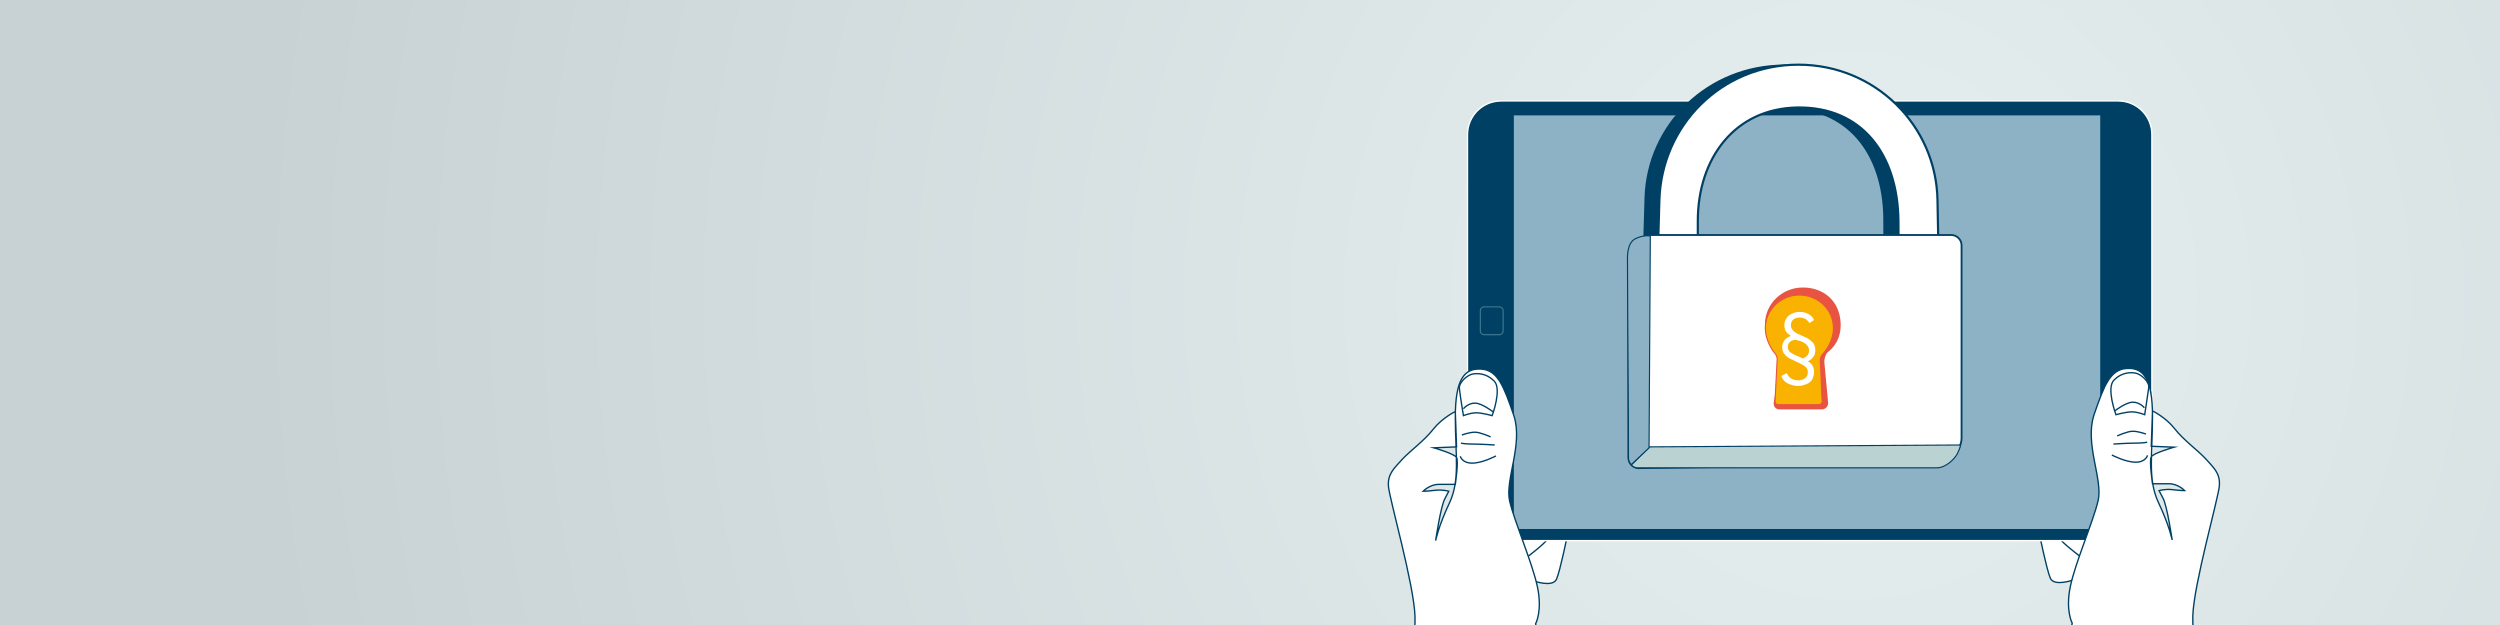
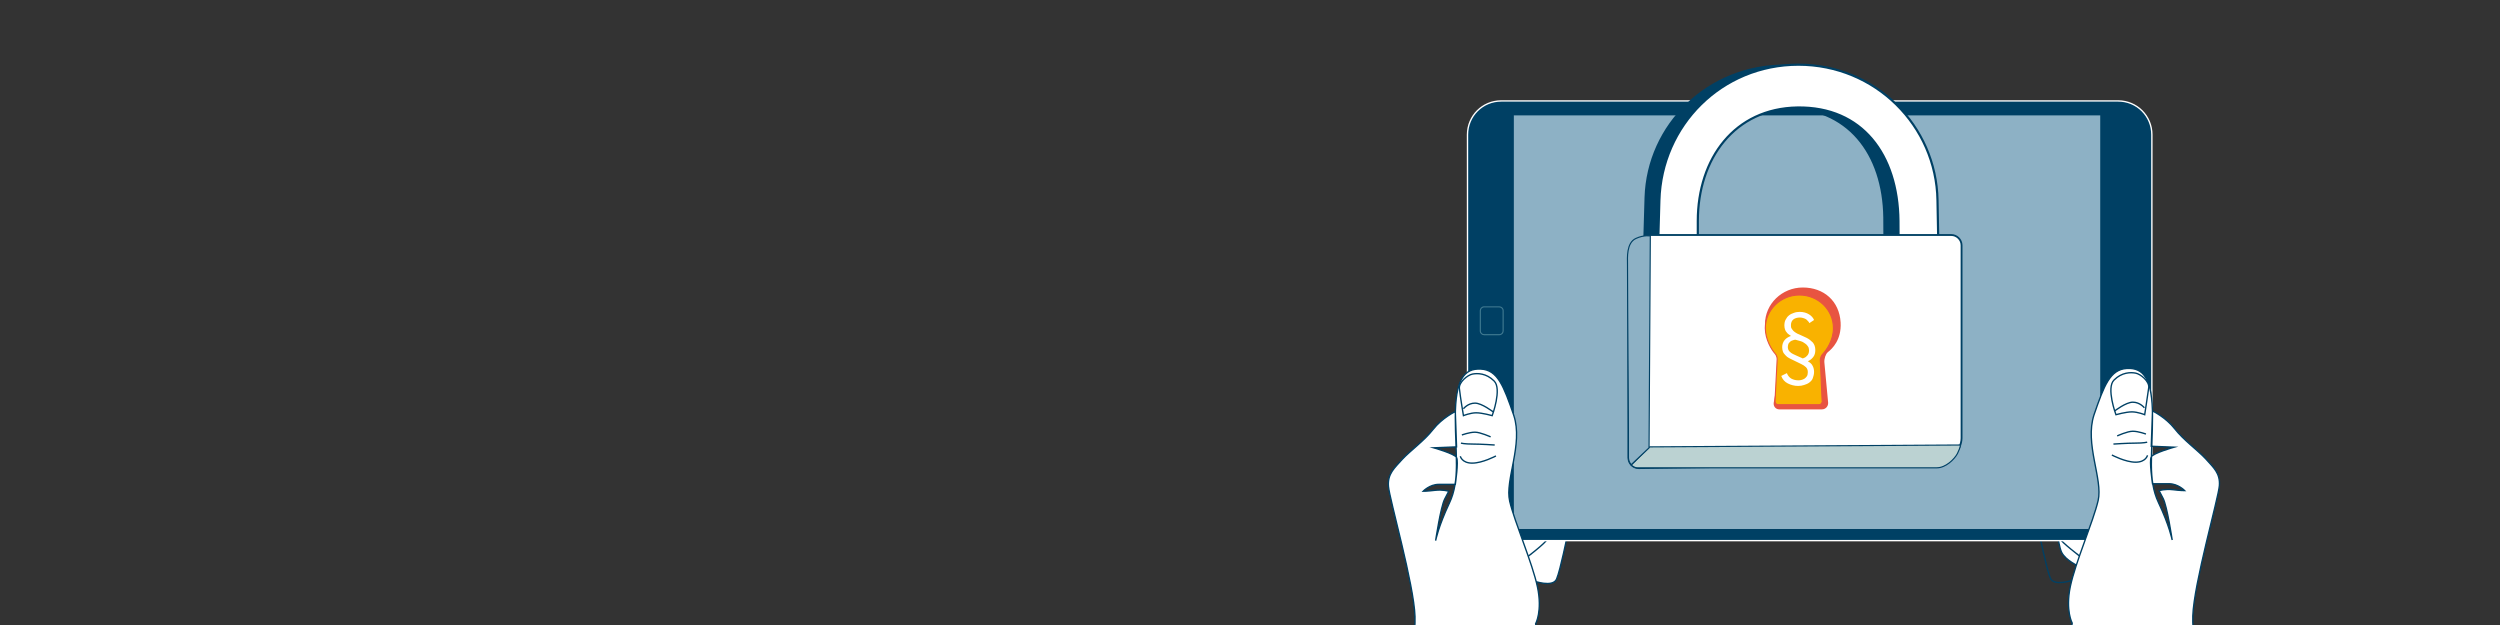
<svg xmlns="http://www.w3.org/2000/svg" xmlns:xlink="http://www.w3.org/1999/xlink" version="1.1" id="Ebene_1" x="0px" y="0px" viewBox="0 0 800 200" style="enable-background:new 0 0 800 200;" xml:space="preserve">
  <rect x="0" y="0" width="800" height="200" fill="#333333" stroke="none" />
  <style type="text/css">
	.st0{clip-path:url(#SVGID_2_);fill:url(#SVGID_3_);}
	.st1{clip-path:url(#SVGID_2_);fill:#FFFFFF;}
	.st2{clip-path:url(#SVGID_2_);fill:none;stroke:#004064;stroke-width:0.443;stroke-miterlimit:10;}
	.st3{clip-path:url(#SVGID_2_);fill:#004064;}
	.st4{clip-path:url(#SVGID_2_);fill:none;stroke:#FFFFFF;stroke-width:0.443;stroke-miterlimit:10;}
	.st5{fill:#8DB1C5;}
	.st6{fill:none;stroke:#004064;stroke-width:0.443;stroke-miterlimit:10;}
	.st7{clip-path:url(#SVGID_5_);fill:#FFFFFF;}
	.st8{clip-path:url(#SVGID_5_);fill:none;stroke:#004064;stroke-width:0.443;stroke-miterlimit:10;}
	.st9{clip-path:url(#SVGID_5_);fill:#004064;}
	.st10{clip-path:url(#SVGID_5_);fill:none;stroke:#417A91;stroke-width:0.354;stroke-miterlimit:10;}
	.st11{fill:none;stroke:#E85441;stroke-width:0.414;stroke-miterlimit:10;}
	.st12{fill:#004064;}
	.st13{fill:none;stroke:#004064;stroke-width:0.702;stroke-miterlimit:10;}
	.st14{fill:#FFFFFF;}
	.st15{fill:none;stroke:#004064;stroke-width:0.594;stroke-miterlimit:10;}
	.st16{fill:#E85441;}
	.st17{fill:#F9B200;}
	.st18{fill:none;stroke:#E85441;stroke-width:0.357;stroke-miterlimit:10;}
	.st19{fill:#BBD2D2;}
	.st20{fill:none;stroke:#004064;stroke-width:0.37;stroke-miterlimit:10;}
</style>
  <g>
    <defs>
      <polygon id="SVGID_1_" points="0,200.4 800.5,200.4 800,0 0,0   " />
    </defs>
    <clipPath id="SVGID_2_">
      <use xlink:href="#SVGID_1_" style="overflow:visible;" />
    </clipPath>
    <radialGradient id="SVGID_3_" cx="0.996" cy="201.005" r="1.008" gradientTransform="matrix(544.336 0 0 -544.986 52.461 109641.242)" gradientUnits="userSpaceOnUse">
      <stop offset="0" style="stop-color:#E6F0F0" />
      <stop offset="0.945" style="stop-color:#C8D2D5" />
      <stop offset="1" style="stop-color:#C8D2D5" />
    </radialGradient>
-     <polygon class="st0" points="-5,-4 800,0 800,200 -2.5,200  " />
    <path class="st1" d="M668.8,162.1l-0.9,9.3l-2.5,9.9c0,0-4.4-1.9-5.7-4.6c-1.3-2.8-1.9-11.4-1.9-11.4L668.8,162.1z" />
    <path class="st2" d="M668.8,162.1l-0.9,9.3l-2.5,9.9c0,0-4.4-1.9-5.7-4.6c-1.3-2.8-1.9-11.4-1.9-11.4L668.8,162.1z" />
-     <path class="st1" d="M663.4,185.6c0,0-6.1,2.2-7.3-0.6c-1.2-2.8-3.5-14.2-3.5-14.2l4.1-1.9c0,0,2.5,2.5,2.5,3.4c0,0.9,7,6.2,7,6.2   L663.4,185.6z" />
    <path class="st2" d="M663.4,185.6c0,0-6.1,2.2-7.3-0.6c-1.2-2.8-3.5-14.2-3.5-14.2l4.1-1.9c0,0,2.5,2.5,2.5,3.4c0,0.9,7,6.2,7,6.2   L663.4,185.6z" />
    <path class="st1" d="M485.4,162.4l0.9,9.3l2.5,9.9c0,0,4.4-1.9,5.7-4.6c1.3-2.8,1.9-11.4,1.9-11.4L485.4,162.4z" />
    <path class="st2" d="M485.4,162.4l0.9,9.3l2.5,9.9c0,0,4.4-1.9,5.7-4.6c1.3-2.8,1.9-11.4,1.9-11.4L485.4,162.4z" />
    <path class="st1" d="M490.8,185.9c0,0,6.1,2.2,7.3-0.6c1.2-2.8,3.5-14.2,3.5-14.2l-4.1-1.9c0,0-2.5,2.5-2.5,3.4c0,0.9-7,6.2-7,6.2   L490.8,185.9z" />
    <path class="st2" d="M490.8,185.9c0,0,6.1,2.2,7.3-0.6c1.2-2.8,3.5-14.2,3.5-14.2l-4.1-1.9c0,0-2.5,2.5-2.5,3.4c0,0.9-7,6.2-7,6.2   L490.8,185.9z" />
    <path class="st3" d="M480.4,32.3c-6,0-10.8,4.8-10.8,10.8v119.1c0,6,4.8,10.8,10.8,10.8h197.4c6,0,10.8-4.8,10.8-10.8V43.1   c0-6-4.8-10.8-10.8-10.8H480.4z" />
    <path class="st4" d="M480.4,32.3c-6,0-10.8,4.8-10.8,10.8v119.1c0,6,4.8,10.8,10.8,10.8h197.4c6,0,10.8-4.8,10.8-10.8V43.1   c0-6-4.8-10.8-10.8-10.8H480.4z" />
  </g>
  <rect x="484.2" y="36.7" class="st5" width="188.1" height="132.8" />
  <rect x="484.2" y="36.7" class="st6" width="188.1" height="132.8" />
  <g>
    <defs>
      <polygon id="SVGID_4_" points="0,200 800.5,200.4 806,-5 0,0   " />
    </defs>
    <clipPath id="SVGID_5_">
      <use xlink:href="#SVGID_4_" style="overflow:visible;" />
    </clipPath>
    <path class="st7" d="M482.2,240.7c0,0,2.6-13,4.8-16.7c2.2-3.7,6-9.6,5.4-16.1c-0.6-6.5-1-8.3-1-8.3s2.2-4,0.6-11.7   c-1.6-7.7-7.3-20.7-8.9-27.5c-1.6-6.8,4.4-18.2,1.3-27.5c-3.2-9.3-5.1-14.5-10.5-14.8s-8.2,3.4-8.2,15.4c0,12,1.6,20.1-1.9,27.5   c-3.5,7.4-4.4,12-4.4,12s1.6-10.8,2.9-13.3l1.3-2.5c0,0-1.9-0.6-4.4-0.3c-2.5,0.3-3.8,0.3-3.8,0.3s2.1-2.2,5-2.2h5.3   c0,0,1.1-7.4,0.4-8.6c-0.6-1.2-7.3-3.1-7.3-3.1l7.3-0.3l-0.4-11.3c0,0-4.2,2-7.1,5.7c-2.9,3.7-7.3,6.8-9.9,9.6   c-2.5,2.8-4.7,4.6-4.4,8.6c0.3,4,8.2,31.5,8.5,41.7c0.3,10.2-4.8,33-4.8,33s8.6,7.4,16.8,10.2C473,243.5,482.2,240.7,482.2,240.7" />
    <path class="st8" d="M482.2,240.7c0,0,2.6-13,4.8-16.7c2.2-3.7,6-9.6,5.4-16.1c-0.6-6.5-1-8.3-1-8.3s2.2-4,0.6-11.7   c-1.6-7.7-7.3-20.7-8.9-27.5c-1.6-6.8,4.4-18.2,1.3-27.5c-3.2-9.3-5.1-14.5-10.5-14.8s-8.2,3.4-8.2,15.4c0,12,1.6,20.1-1.9,27.5   c-3.5,7.4-4.4,12-4.4,12s1.6-10.8,2.9-13.3l1.3-2.5c0,0-1.9-0.6-4.4-0.3c-2.5,0.3-3.8,0.3-3.8,0.3s2.1-2.2,5-2.2h5.3   c0,0,1.1-7.4,0.4-8.6c-0.6-1.2-7.3-3.1-7.3-3.1l7.3-0.3l-0.4-11.3c0,0-4.2,2-7.1,5.7c-2.9,3.7-7.3,6.8-9.9,9.6   c-2.5,2.8-4.7,4.6-4.4,8.6c0.3,4,8.2,31.5,8.5,41.7c0.3,10.2-4.8,33-4.8,33s8.6,7.4,16.8,10.2C473,243.5,482.2,240.7,482.2,240.7z" />
    <path class="st7" d="M468.3,133c0,0,2.2-0.9,4.1-0.9c1.9,0,5.1,0.9,5.1,0.9s3.2-8.6,0.6-11.1c-2.5-2.5-5.3-2.5-6.9-2.2   c-1.6,0.3-4.4,2.6-4.2,4.6C467.3,127.1,468.3,133,468.3,133" />
    <path class="st8" d="M468.3,133c0,0,2.2-0.9,4.1-0.9c1.9,0,5.1,0.9,5.1,0.9s3.2-8.6,0.6-11.1c-2.5-2.5-5.3-2.5-6.9-2.2   c-1.6,0.3-4.4,2.6-4.2,4.6C467.3,127.1,468.3,133,468.3,133z" />
    <path class="st7" d="M467.8,139.2c0,0,2.4-0.9,4.2-0.9c1.7,0,5,1.5,5,1.5" />
    <path class="st8" d="M467.8,139.2c0,0,2.4-0.9,4.2-0.9c1.7,0,5,1.5,5,1.5" />
    <path class="st7" d="M467.5,141.8c0,0,1.1,0.3,3.8,0.3c2.7,0,7,0.3,7,0.3" />
    <path class="st8" d="M467.5,141.8c0,0,1.1,0.3,3.8,0.3c2.7,0,7,0.3,7,0.3" />
    <path class="st7" d="M467.3,146c0,0,0.5,2.2,3.8,2.2c3.3,0,7.6-2.3,7.6-2.3" />
    <path class="st8" d="M467.3,146c0,0,0.5,2.2,3.8,2.2c3.3,0,7.6-2.3,7.6-2.3" />
    <path class="st7" d="M477.8,131.8c0,0-3.6-2.8-5.8-2.8c-2.3,0-3.7,1.8-3.7,1.8" />
    <path class="st8" d="M477.8,131.8c0,0-3.6-2.8-5.8-2.8c-2.3,0-3.7,1.8-3.7,1.8" />
-     <path class="st9" d="M474.9,98.2c-0.7,0-1.2,0.6-1.2,1.2v6.5c0,0.7,0.6,1.2,1.2,1.2h4.9c0.7,0,1.2-0.6,1.2-1.2v-6.5   c0-0.7-0.6-1.2-1.2-1.2H474.9z" />
    <path class="st10" d="M474.9,98.2c-0.7,0-1.2,0.6-1.2,1.2v6.5c0,0.7,0.6,1.2,1.2,1.2h4.9c0.7,0,1.2-0.6,1.2-1.2v-6.5   c0-0.7-0.6-1.2-1.2-1.2H474.9z" />
    <path class="st7" d="M672.3,240.5c0,0-2.6-13-4.8-16.7c-2.2-3.7-6-9.6-5.4-16.1c0.6-6.5,1-8.3,1-8.3s-2.2-4-0.6-11.7   c1.6-7.7,7.3-20.7,8.9-27.5c1.6-6.8-4.4-18.2-1.3-27.5c3.2-9.3,5.1-14.5,10.5-14.8s8.2,3.4,8.2,15.4c0,12-1.6,20.1,1.9,27.5   c3.5,7.4,4.4,12,4.4,12s-1.6-10.8-2.9-13.3l-1.3-2.5c0,0,1.9-0.6,4.4-0.3c2.5,0.3,3.8,0.3,3.8,0.3s-2.1-2.2-5-2.2h-5.3   c0,0-1.1-7.4-0.4-8.6c0.6-1.2,7.3-3.1,7.3-3.1l-7.3-0.3l0.4-11.3c0,0,4.2,2,7.1,5.7c2.9,3.7,7.3,6.8,9.9,9.6   c2.5,2.8,4.7,4.6,4.4,8.6c-0.3,4-8.2,31.5-8.5,41.7c-0.3,10.2,4.8,33,4.8,33s-8.6,7.4-16.8,10.2   C681.5,243.2,672.3,240.5,672.3,240.5" />
    <path class="st8" d="M672.3,240.5c0,0-2.6-13-4.8-16.7c-2.2-3.7-6-9.6-5.4-16.1c0.6-6.5,1-8.3,1-8.3s-2.2-4-0.6-11.7   c1.6-7.7,7.3-20.7,8.9-27.5c1.6-6.8-4.4-18.2-1.3-27.5c3.2-9.3,5.1-14.5,10.5-14.8s8.2,3.4,8.2,15.4c0,12-1.6,20.1,1.9,27.5   c3.5,7.4,4.4,12,4.4,12s-1.6-10.8-2.9-13.3l-1.3-2.5c0,0,1.9-0.6,4.4-0.3c2.5,0.3,3.8,0.3,3.8,0.3s-2.1-2.2-5-2.2h-5.3   c0,0-1.1-7.4-0.4-8.6c0.6-1.2,7.3-3.1,7.3-3.1l-7.3-0.3l0.4-11.3c0,0,4.2,2,7.1,5.7c2.9,3.7,7.3,6.8,9.9,9.6   c2.5,2.8,4.7,4.6,4.4,8.6c-0.3,4-8.2,31.5-8.5,41.7c-0.3,10.2,4.8,33,4.8,33s-8.6,7.4-16.8,10.2   C681.5,243.2,672.3,240.5,672.3,240.5z" />
    <path class="st7" d="M686.3,132.7c0,0-2.2-0.9-4.1-0.9c-1.9,0-5.1,0.9-5.1,0.9s-3.2-8.6-0.6-11.1c2.5-2.5,5.3-2.5,6.9-2.2   c1.6,0.3,4.4,2.6,4.2,4.6C687.2,126.9,686.3,132.7,686.3,132.7" />
    <path class="st8" d="M686.3,132.7c0,0-2.2-0.9-4.1-0.9c-1.9,0-5.1,0.9-5.1,0.9s-3.2-8.6-0.6-11.1c2.5-2.5,5.3-2.5,6.9-2.2   c1.6,0.3,4.4,2.6,4.2,4.6C687.2,126.9,686.3,132.7,686.3,132.7z" />
    <path class="st7" d="M686.7,138.9c0,0-2.4-0.9-4.2-0.9s-5,1.5-5,1.5" />
    <path class="st8" d="M686.7,138.9c0,0-2.4-0.9-4.2-0.9s-5,1.5-5,1.5" />
    <path class="st7" d="M687.1,141.5c0,0-1.1,0.3-3.8,0.3c-2.7,0-7,0.3-7,0.3" />
    <path class="st8" d="M687.1,141.5c0,0-1.1,0.3-3.8,0.3c-2.7,0-7,0.3-7,0.3" />
-     <path class="st7" d="M687.2,145.7c0,0-0.5,2.2-3.8,2.2c-3.3,0-7.6-2.3-7.6-2.3" />
    <path class="st8" d="M687.2,145.7c0,0-0.5,2.2-3.8,2.2c-3.3,0-7.6-2.3-7.6-2.3" />
    <path class="st7" d="M676.7,131.5c0,0,3.6-2.8,5.8-2.8c2.3,0,3.7,1.8,3.7,1.8" />
    <path class="st8" d="M676.7,131.5c0,0,3.6-2.8,5.8-2.8c2.3,0,3.7,1.8,3.7,1.8" />
    <path class="st7" d="M519.2,97.2" />
  </g>
-   <path class="st11" d="M519.2,97.2" />
  <g>
    <path class="st12" d="M615.6,63.2c-0.4-23.3-19.9-42.2-44.5-42.2S527.3,40,526.6,63.2c-0.4,11.8-0.4,14.9-0.4,14.9l12.6,0.1   c0-0.5,0,1.8,0-8.6c0-19.5,11.8-35,31.9-35.2c20.7-0.3,32,14.7,32.3,35.2c0.1,9.8-0.1,7.6-0.1,9l13,0.1   C615.9,78.7,615.8,75.1,615.6,63.2" />
    <path class="st13" d="M615.6,63.2c-0.4-23.3-19.9-42.2-44.5-42.2S527.3,40,526.6,63.2c-0.4,11.8-0.4,14.9-0.4,14.9l12.6,0.1   c0-0.5,0,1.8,0-8.6c0-19.5,11.8-35,31.9-35.2c20.7-0.3,32,14.7,32.3,35.2c0.1,9.8-0.1,7.6-0.1,9l13,0.1   C615.9,78.7,615.8,75.1,615.6,63.2z" />
    <path class="st14" d="M620,64.1c-0.4-23.9-19.9-43.4-44.5-43.4c-24.6,0-43.8,19.4-44.5,43.4c-0.4,12.1-0.4,15.6-0.4,15.6l12.7,0.1   c0-0.5,0,1.6,0-9.1c0-20,11.8-36,31.9-36.3c20.7-0.3,32.1,15.1,32.3,36.3c0.1,10.1-0.1,8.1-0.1,9.5l13,0.1   C620.3,80.3,620.2,76.2,620,64.1" />
    <path class="st13" d="M620,64.1c-0.4-23.9-19.9-43.4-44.5-43.4c-24.6,0-43.8,19.4-44.5,43.4c-0.4,12.1-0.4,15.6-0.4,15.6l12.7,0.1   c0-0.5,0,1.6,0-9.1c0-20,11.8-36,31.9-36.3c20.7-0.3,32.1,15.1,32.3,36.3c0.1,10.1-0.1,8.1-0.1,9.5l13,0.1   C620.3,80.3,620.2,76.2,620,64.1z" />
    <path class="st14" d="M527.5,75.4c-0.4,0.1-1,0.6-1.3,1l-3,3.8c-1.1,1.4-2.1,4.1-2.1,5.9v60.4c0,1.8,1.5,3.3,3.3,3.3l96.7-1.4   c0.6,0,1.3-0.3,1.8-0.7l2.3-2c1.4-1.2,2.5-3.6,2.5-5.5V78.5c0-1.8-1.5-3.3-3.3-3.3h-50.8h-45.4L527.5,75.4z" />
    <path class="st15" d="M527.5,75.4c-0.4,0.1-1,0.6-1.3,1l-3,3.8c-1.1,1.4-2.1,4.1-2.1,5.9v60.4c0,1.8,1.5,3.3,3.3,3.3l96.7-1.4   c0.6,0,1.3-0.3,1.8-0.7l2.3-2c1.4-1.2,2.5-3.6,2.5-5.5V78.5c0-1.8-1.5-3.3-3.3-3.3h-50.8h-45.4L527.5,75.4z" />
    <path class="st16" d="M589,103.2c-0.4-6.9-5.4-11.2-12.1-11.2c-6.7,0-12.1,5.3-12.1,11.7c0,4.1,2.2,7.7,3.8,8.8   c0.9,0.6,1.5,2,1.3,3.2l-2.3,13.1c-0.2,1.2,0.6,2.2,1.8,2.2h13.6c1.2,0,2.1-1,2-2.2c0,0,0.2,2.2-1.2-12.8c-0.1-1.2,0.4-2.7,1.1-3.3   C586.3,111.6,589.3,108.8,589,103.2" />
    <path class="st17" d="M586.7,105c0-5.9-4.9-10.6-10.9-10.6c-6,0-10.9,4.8-10.9,10.6c0,3.7,2.1,7,3.1,8.1c0.4,0.4,0.7,1.2,0.7,1.8   l-0.7,13.5c0,0.6,0.4,1.1,1,1.1h13.1c0.6,0,1-0.5,1-1.1c0,0,0,1.1-0.6-13.2c0-0.6,0.3-1.4,0.7-1.8C584.5,112,586.7,108.9,586.7,105   " />
    <path class="st18" d="M586.7,105c0-5.9-4.9-10.6-10.9-10.6c-6,0-10.9,4.8-10.9,10.6c0,3.7,2.1,7,3.1,8.1c0.4,0.4,0.7,1.2,0.7,1.8   l-0.7,13.5c0,0.6,0.4,1.1,1,1.1h13.1c0.6,0,1-0.5,1-1.1c0,0,0,1.1-0.6-13.2c0-0.6,0.3-1.4,0.7-1.8C584.5,112,586.7,108.9,586.7,105   z" />
    <path class="st19" d="M627.3,142.4l-99.4,0.6l-5.9,5.8c0,0,0.9,0.9,1.9,0.9c1.9,0,94,0,95.9,0c2.8,0,5.6-2.7,6.6-4.6   C627.5,142.8,627.3,142.4,627.3,142.4" />
    <path class="st20" d="M627.3,142.4l-99.4,0.6l-5.9,5.8c0,0,0.9,0.9,1.9,0.9c1.9,0,94,0,95.9,0c2.8,0,5.6-2.7,6.6-4.6   C627.5,142.8,627.3,142.4,627.3,142.4z" />
    <path class="st5" d="M527.7,143.3l0.4-67.8c0,0-2-0.4-4.6,0.8c-3.1,1.4-2.7,6.3-2.7,8.1c0,13.5,0.4,59.8,0.3,61.6s0.9,2.7,0.9,2.7   L527.7,143.3z" />
    <path class="st20" d="M527.7,143.3l0.4-67.8c0,0-2-0.4-4.6,0.8c-3.1,1.4-2.7,6.3-2.7,8.1c0,13.5,0.4,59.8,0.3,61.6s0.9,2.7,0.9,2.7   L527.7,143.3z" />
    <path class="st14" d="M576.3,109.2c0.4,0.1,0.7,0.3,1,0.5c0.3,0.2,0.6,0.4,0.8,0.6c0.2,0.2,0.4,0.5,0.6,0.8   c0.1,0.3,0.2,0.7,0.2,1.1c0,0.4-0.1,0.7-0.2,1c-0.1,0.3-0.3,0.5-0.5,0.7c-0.2,0.2-0.4,0.4-0.6,0.5c-0.2,0.1-0.5,0.2-0.7,0.3   l-1.8-0.8c-0.5-0.2-0.9-0.4-1.3-0.6c-0.4-0.2-0.7-0.4-0.9-0.6c-0.3-0.2-0.4-0.4-0.6-0.7c-0.1-0.3-0.2-0.6-0.2-0.9   c0-0.4,0.1-0.8,0.2-1.1c0.2-0.3,0.4-0.5,0.6-0.7c0.2-0.2,0.5-0.3,0.8-0.4c0.3-0.1,0.6-0.2,0.8-0.2L576.3,109.2z M580.5,102.4   c-0.3-0.7-0.8-1.3-1.6-1.8c-0.8-0.5-1.8-0.8-3-0.8c-0.6,0-1.3,0.1-1.8,0.3c-0.6,0.2-1.1,0.4-1.6,0.8c-0.5,0.4-0.8,0.8-1.1,1.4   c-0.3,0.5-0.4,1.2-0.4,1.9c0,0.5,0.1,0.9,0.2,1.2c0.1,0.4,0.3,0.7,0.5,0.9c0.2,0.3,0.4,0.5,0.7,0.7c0.2,0.2,0.5,0.3,0.7,0.5   c-0.8,0.3-1.5,0.7-2,1.3c-0.5,0.6-0.8,1.4-0.8,2.3c0,0.5,0.1,1,0.2,1.3c0.1,0.4,0.3,0.7,0.6,1c0.2,0.3,0.5,0.5,0.8,0.8   c0.3,0.2,0.6,0.4,1,0.6l3.5,1.7c0.6,0.3,1.1,0.6,1.5,1c0.4,0.4,0.6,0.9,0.6,1.6c0,0.5-0.1,1-0.3,1.3c-0.2,0.3-0.5,0.6-0.8,0.8   c-0.3,0.2-0.7,0.3-1,0.4c-0.4,0.1-0.7,0.1-1,0.1c-0.8,0-1.5-0.2-2.1-0.5c-0.7-0.4-1.2-1-1.5-1.8l-1.8,0.9c0.4,1.1,1.1,1.9,2.1,2.4   c1,0.5,2.1,0.8,3.3,0.8c0.7,0,1.3-0.1,1.9-0.3c0.6-0.2,1.2-0.4,1.7-0.8c0.5-0.4,0.9-0.8,1.1-1.4s0.4-1.2,0.4-2c0-0.8-0.2-1.5-0.5-2   c-0.3-0.6-0.8-1-1.5-1.4c0.7-0.3,1.2-0.7,1.7-1.3s0.7-1.4,0.7-2.3c0-1-0.3-1.8-0.8-2.4c-0.6-0.6-1.2-1.1-2-1.5l-2.4-1.1   c-0.3-0.1-0.7-0.3-1-0.5c-0.3-0.2-0.6-0.4-0.8-0.6c-0.2-0.2-0.4-0.5-0.6-0.8c-0.2-0.3-0.2-0.7-0.2-1.1c0-0.8,0.3-1.4,0.8-1.8   s1.3-0.6,2.1-0.6c0.4,0,0.8,0.1,1.1,0.2c0.3,0.1,0.6,0.2,0.9,0.4c0.2,0.2,0.4,0.4,0.6,0.6c0.2,0.2,0.3,0.4,0.4,0.6L580.5,102.4z" />
  </g>
</svg>